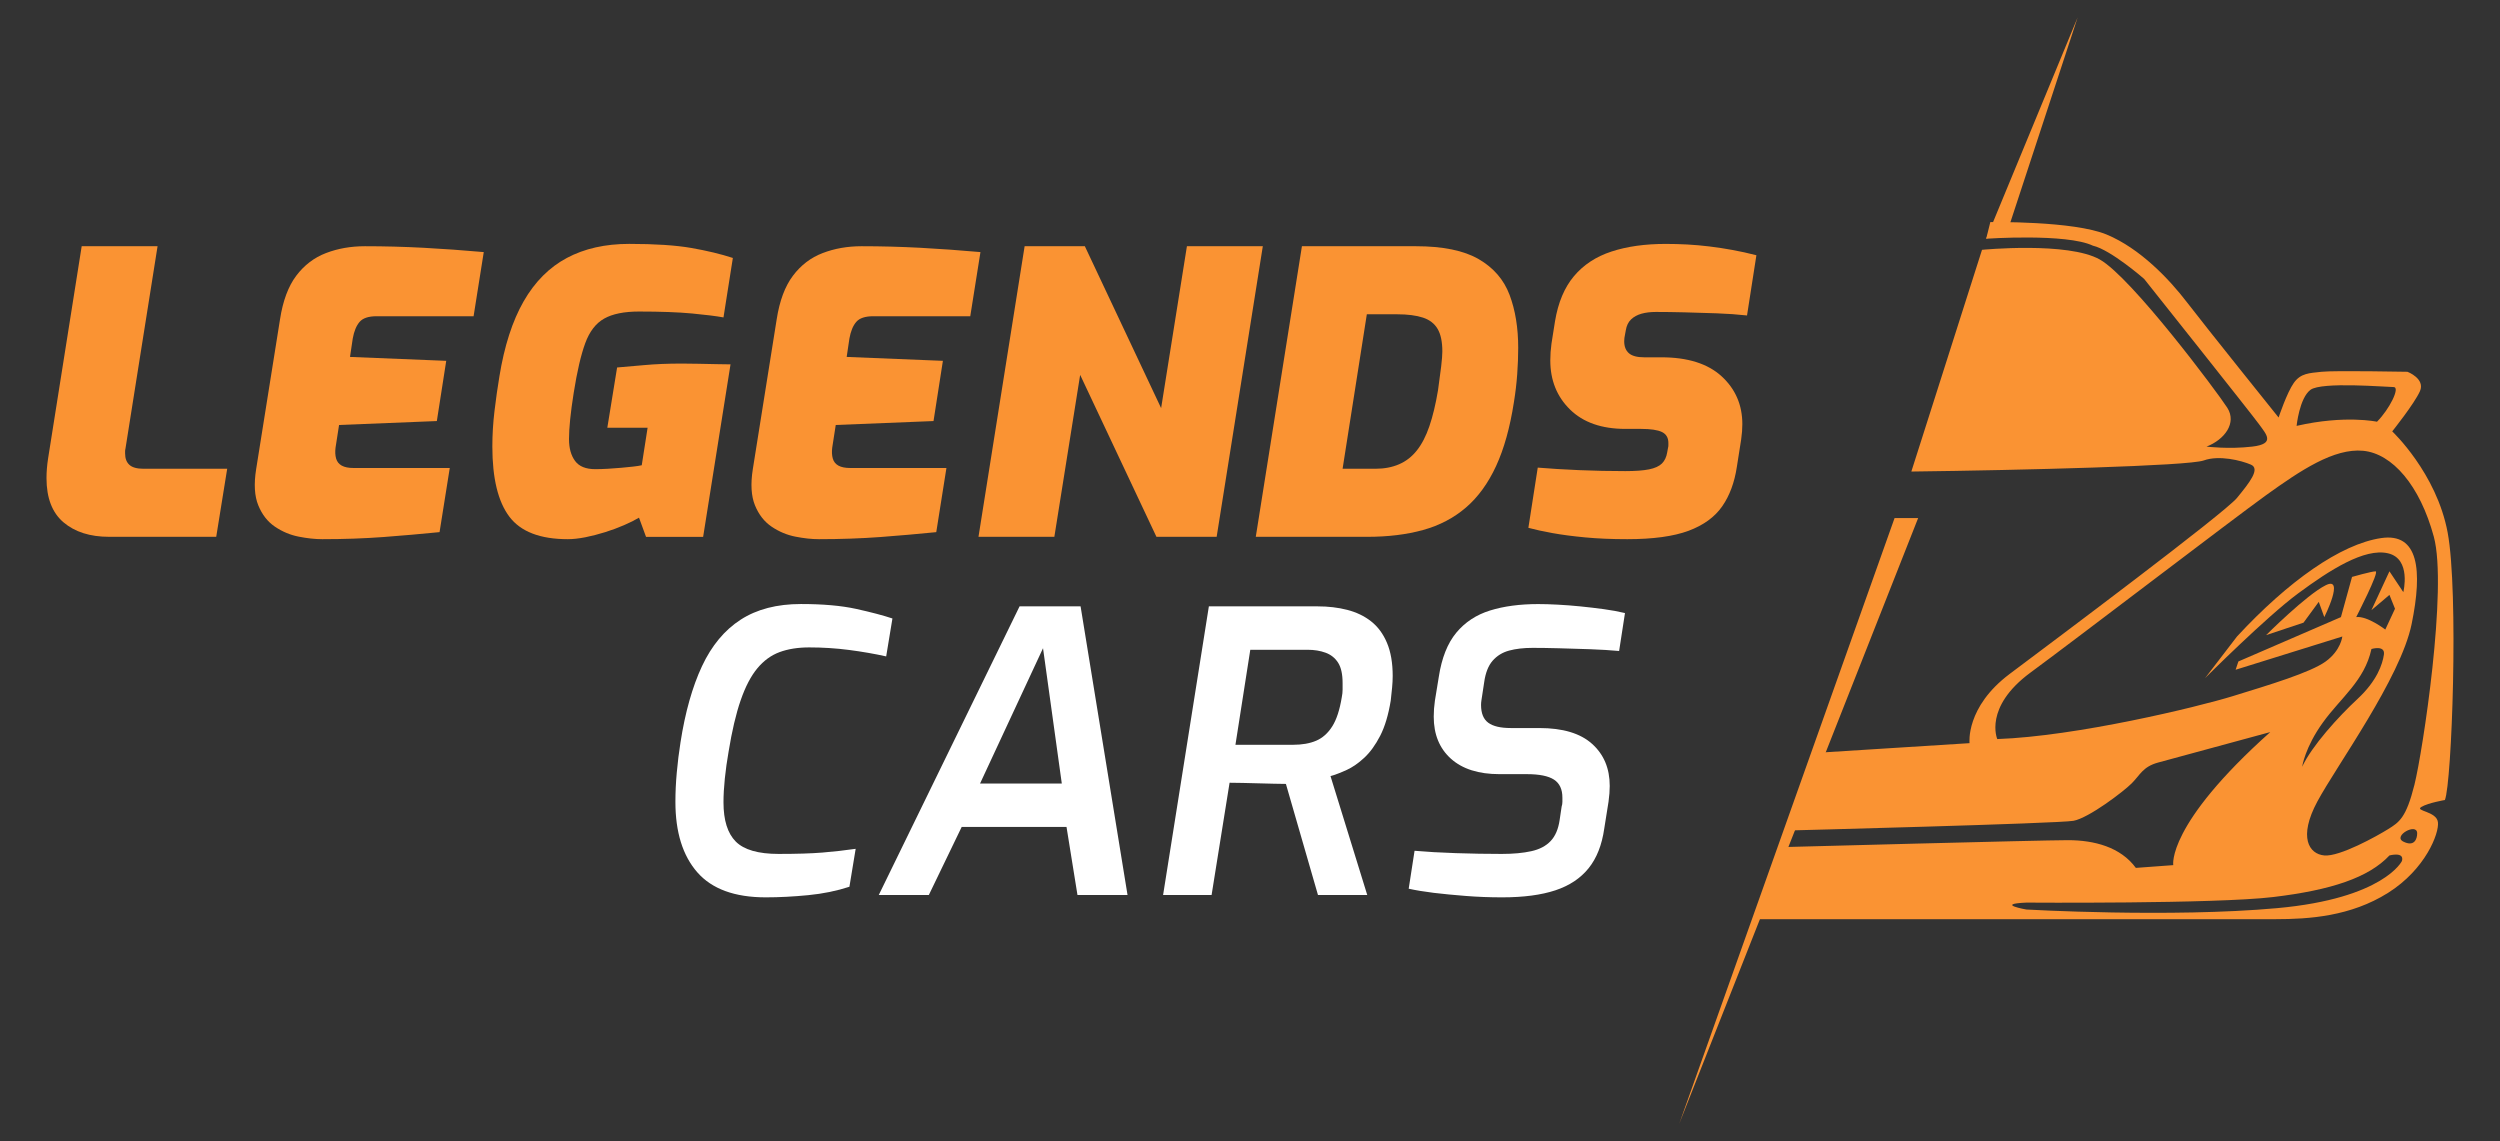
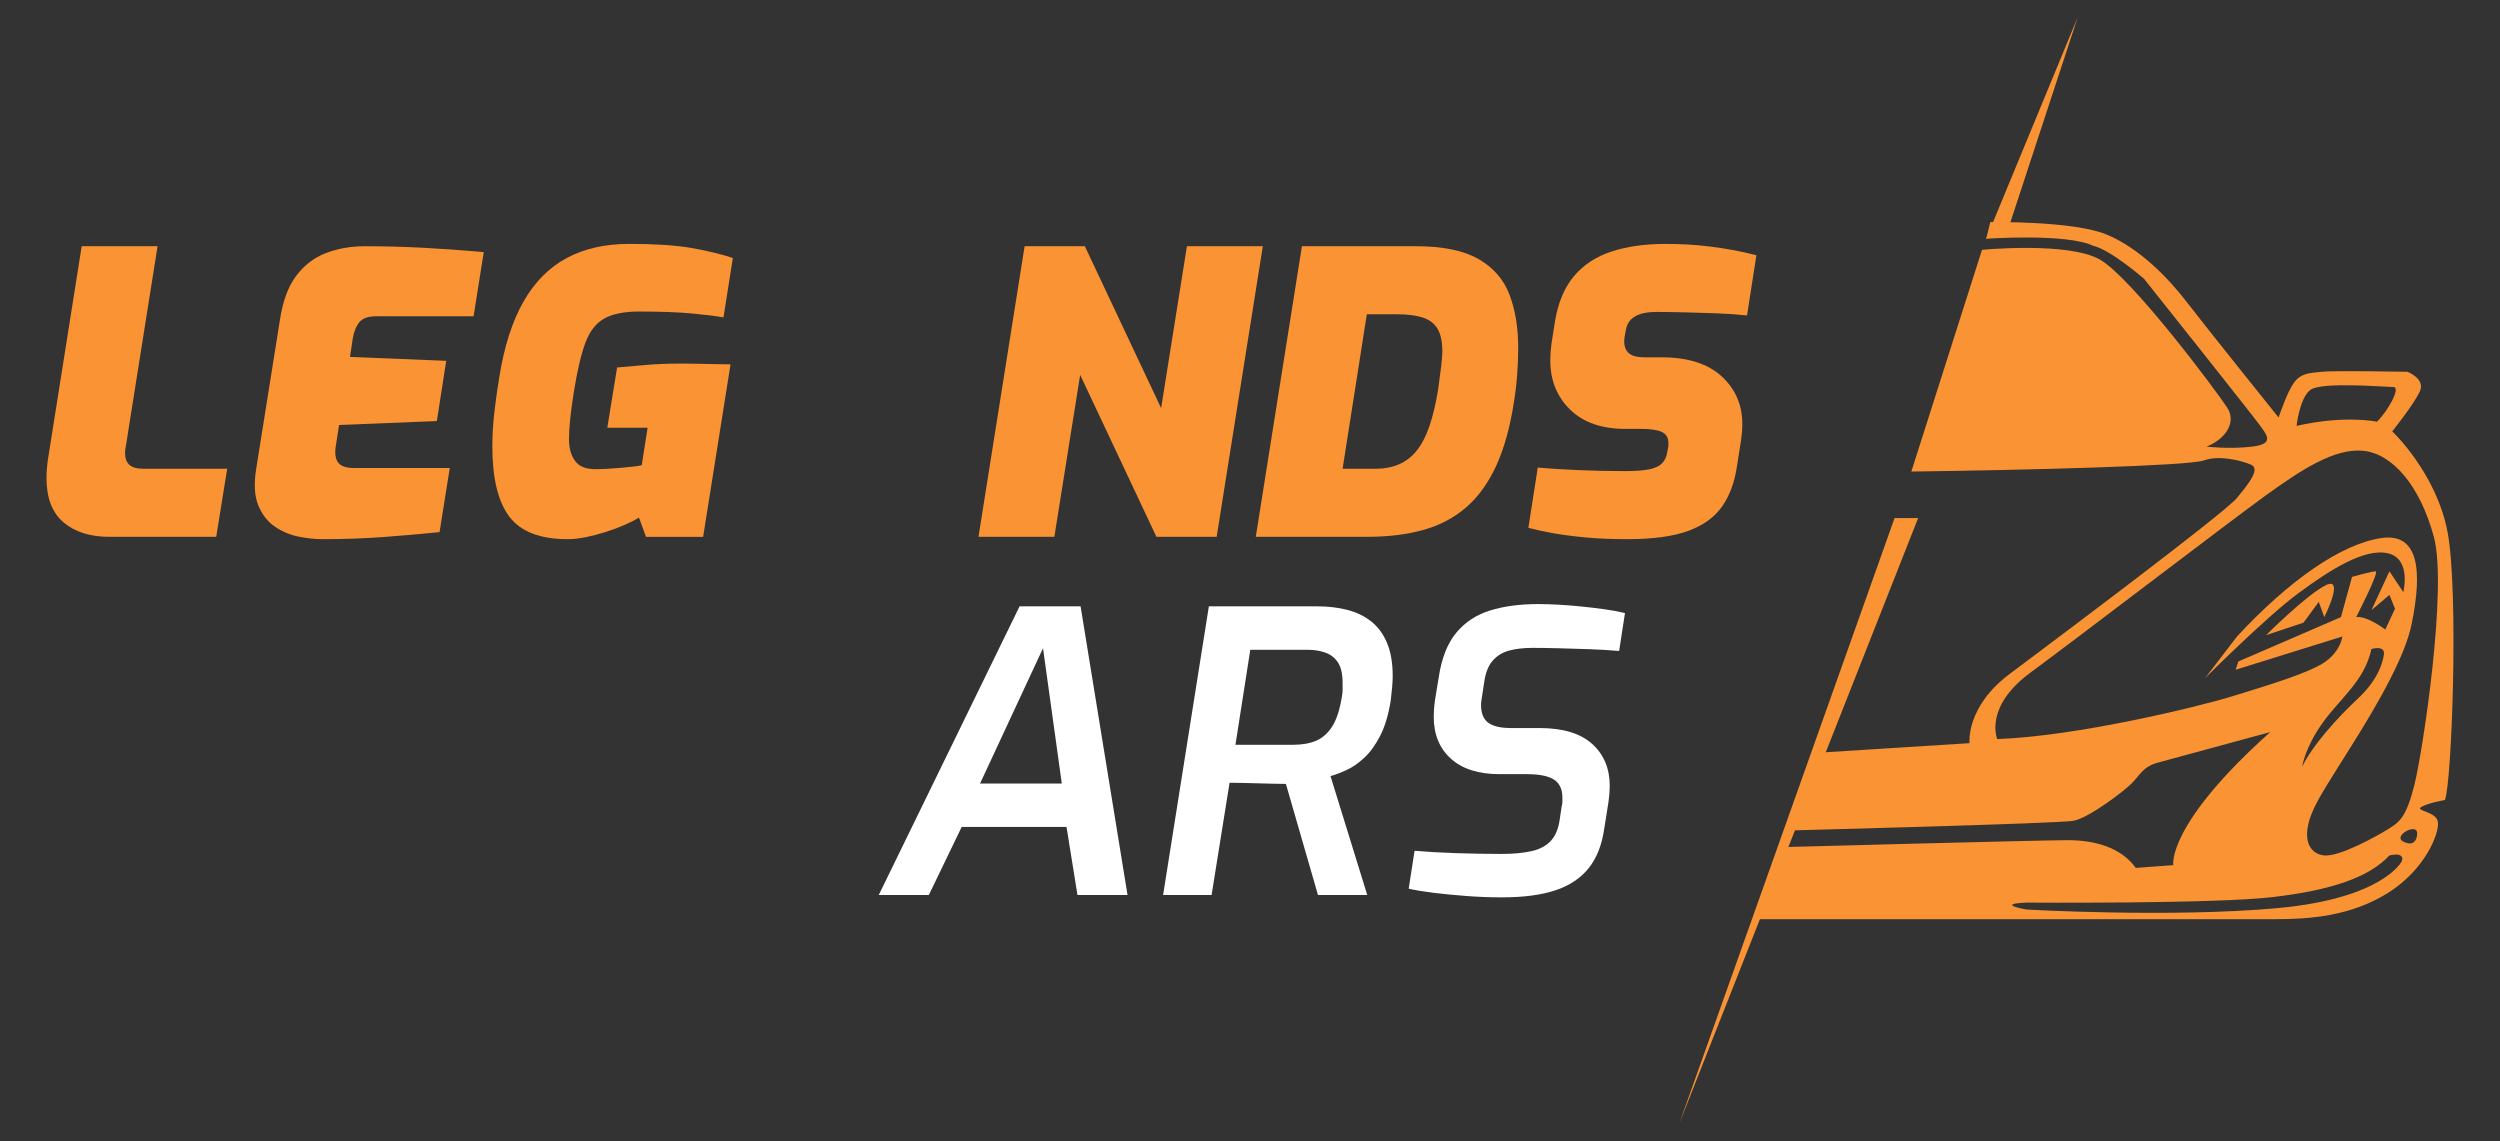
<svg xmlns="http://www.w3.org/2000/svg" version="1.1" id="Calque_1" x="0px" y="0px" width="172.333px" height="78.667px" viewBox="0 0 172.333 78.667" enable-background="new 0 0 172.333 78.667" xml:space="preserve">
  <rect x="0" y="0" width="172.333" height="78.667" fill="#333333" stroke="none" />
  <g>
    <g>
      <g>
        <path fill="#FA9333" d="M156.211,43.781c0,0,2.771-2.771,4.107-3.438c1.338-0.668-0.096,2.197-0.096,2.197l-0.382-1.052     l-1.051,1.434L156.211,43.781z" />
        <path fill="#FA9333" d="M166.91,55.626c0.478-0.286,1.624-0.478,1.624-0.478c0.479-1.146,0.956-14.329,0.191-18.438     c-0.765-4.107-3.821-6.974-3.821-6.974s1.529-1.91,1.911-2.771s-0.86-1.337-0.86-1.337s-5.063-0.096-5.922,0     c-0.86,0.095-1.433,0.095-1.911,0.764s-1.051,2.388-1.051,2.388s-5.064-6.304-6.306-7.929c-1.241-1.624-3.248-3.726-5.541-4.681     c-2.292-0.955-8.024-0.86-8.024-0.86l-0.286,1.146c0,0,5.541-0.382,7.355,0.479c1.241,0.286,3.534,2.292,3.534,2.292     s7.452,9.362,7.93,10.03c0.478,0.67,1.146,1.339-0.478,1.529c-1.624,0.191-3.153,0-3.153,0c1.243-0.478,2.103-1.625,1.434-2.675     c-0.669-1.051-6.592-8.98-8.789-10.222c-2.197-1.242-8.12-0.669-8.12-0.669l-4.872,15.285c7.643-0.095,19.106-0.383,20.157-0.765     s2.58,0,3.248,0.287c0.669,0.287-0.096,1.241-0.955,2.293c-0.859,1.051-12.609,9.841-15.667,12.132     c-3.058,2.293-2.771,4.776-2.771,4.776l-10.604,0.67l-1.91,5.35c0,0,18.629-0.478,19.68-0.668     c1.05-0.193,3.438-2.007,4.012-2.581c0.573-0.573,0.765-1.146,1.815-1.433c1.051-0.286,7.737-2.102,7.737-2.102     c-7.164,6.401-6.687,9.172-6.687,9.172l-2.579,0.19c-1.051-1.434-2.866-1.911-4.682-1.911c-1.814,0-19.679,0.478-19.679,0.478     l-1.911,4.968c0,0,33.627,0,35.92,0s5.158-0.191,7.738-1.814c2.579-1.624,3.534-4.108,3.438-4.872     C167.961,55.913,166.434,55.913,166.91,55.626z M159.268,26.872c0.766-0.573,5.255-0.191,5.732-0.191s-0.287,1.529-1.146,2.39     c0,0-2.198-0.479-5.542,0.286C158.313,29.356,158.504,27.445,159.268,26.872z M165.573,59.353c0,0-1.242,2.579-8.598,3.248     c-7.356,0.668-17.291,0.095-17.291,0.095s-2.197-0.382,0-0.477c0,0,12.991,0.095,17.005-0.382     c4.012-0.479,6.591-1.339,8.023-2.868C164.713,58.969,165.765,58.683,165.573,59.353z M165.669,58.015     c-0.765-0.382,0.954-1.337,0.954-0.573C166.623,57.824,166.434,58.397,165.669,58.015z M166.434,54.099     c-0.574,2.291-1.051,2.579-1.815,3.057c-0.764,0.478-3.344,1.911-4.396,1.813c-1.05-0.094-1.814-1.24-0.477-3.725     c1.337-2.483,5.731-8.501,6.496-12.228c0.764-3.727,0.478-6.306-2.103-5.924c-2.778,0.412-6.399,2.963-9.935,6.783l-2.198,2.867     c0,0,4.204-4.204,6.401-5.829c2.196-1.624,4.586-3.152,6.21-2.771s1.051,2.676,1.051,2.676l-0.956-1.435l-1.241,2.677     l1.241-1.052l0.383,0.955l-0.669,1.434c0,0-1.242-0.955-2.006-0.859c0,0,1.624-3.154,1.338-3.154     c-0.287,0-1.625,0.384-1.625,0.384l-0.765,2.771l-7.069,3.057l-0.19,0.572l7.355-2.292c0,0-0.096,0.956-1.146,1.72     s-3.917,1.624-6.4,2.389c-2.482,0.764-10.795,2.77-16.24,2.961c0,0-0.955-2.197,2.293-4.586s13.852-10.508,16.24-12.228     c2.39-1.719,4.682-3.248,6.688-3.058c2.006,0.191,3.917,2.389,4.872,5.924C168.726,40.533,167.006,51.806,166.434,54.099z      M158.694,52.857c0,0,0.191-1.339,1.434-3.057c1.241-1.721,2.866-2.868,3.344-5.063c0,0,0.955-0.286,0.859,0.382     c-0.095,0.668-0.477,1.813-1.815,3.057C161.179,49.417,159.364,51.422,158.694,52.857z" />
      </g>
      <polygon fill="#FA9333" points="138.424,15.805 143.219,1.201 136.914,16.458   " />
      <polygon fill="#FA9333" points="132.223,35.714 130.598,35.714 115.754,77.465   " />
    </g>
    <g>
      <g>
        <g>
          <path fill="#FA9333" d="M7.52,37.004c-1.313,0-2.359-0.333-3.142-0.998c-0.782-0.664-1.172-1.681-1.172-3.046      c0-0.216,0.009-0.436,0.027-0.661c0.018-0.225,0.045-0.453,0.081-0.687l2.318-14.64h5.23L8.651,30.911      c-0.018,0.072-0.027,0.136-0.027,0.189s0,0.108,0,0.161c0,0.343,0.098,0.603,0.297,0.783c0.197,0.179,0.521,0.269,0.97,0.269      h5.77l-0.756,4.691H7.52z" />
          <path fill="#FA9333" d="M22.212,37.167c-0.503,0-1.047-0.06-1.631-0.176c-0.584-0.116-1.128-0.346-1.631-0.687      c-0.504-0.342-0.886-0.832-1.146-1.47c-0.261-0.638-0.31-1.471-0.147-2.494l1.645-10.325c0.197-1.277,0.57-2.278,1.118-3.006      c0.549-0.729,1.231-1.25,2.05-1.564c0.817-0.314,1.711-0.472,2.682-0.472c1.348,0,2.696,0.036,4.044,0.107      c1.347,0.072,2.731,0.172,4.151,0.297l-0.701,4.422h-6.686c-0.558,0-0.948,0.13-1.172,0.391      c-0.225,0.261-0.382,0.643-0.472,1.146l-0.189,1.268l6.633,0.269l-0.647,4.152l-6.74,0.27l-0.243,1.563      c-0.036,0.288-0.022,0.54,0.041,0.756c0.063,0.215,0.194,0.377,0.392,0.485c0.197,0.108,0.466,0.161,0.809,0.161h6.632      L30.3,36.681c-1.258,0.126-2.544,0.238-3.855,0.337C25.133,37.116,23.722,37.167,22.212,37.167z" />
          <path fill="#FA9333" d="M39.142,37.167c-1.905,0-3.249-0.517-4.03-1.551c-0.781-1.033-1.173-2.646-1.173-4.839      c0-0.809,0.05-1.627,0.149-2.454c0.098-0.826,0.211-1.617,0.337-2.372c0.34-2.103,0.898-3.828,1.67-5.177      c0.773-1.348,1.766-2.345,2.979-2.992c1.214-0.647,2.646-0.97,4.3-0.97c1.779,0,3.208,0.094,4.287,0.282      c1.079,0.189,2.031,0.418,2.857,0.688l-0.646,4.099c-0.485-0.09-1.205-0.181-2.157-0.271c-0.953-0.089-2.175-0.135-3.666-0.135      c-1.025,0-1.825,0.162-2.4,0.486c-0.576,0.322-1.011,0.89-1.307,1.698c-0.297,0.809-0.562,1.95-0.795,3.424      c-0.216,1.365-0.324,2.427-0.324,3.181c0,0.629,0.139,1.133,0.418,1.51c0.278,0.378,0.741,0.566,1.389,0.566      c0.269,0,0.561-0.008,0.876-0.027c0.314-0.017,0.62-0.04,0.916-0.067c0.297-0.027,0.566-0.054,0.81-0.081      c0.242-0.027,0.445-0.058,0.606-0.094l0.404-2.588h-2.777l0.674-4.152c0.467-0.035,1.083-0.09,1.847-0.161      c0.764-0.072,1.64-0.108,2.629-0.108c0.305,0,0.683,0.005,1.132,0.014s0.876,0.019,1.281,0.026      c0.404,0.01,0.714,0.014,0.93,0.014l-1.888,11.89h-3.937l-0.484-1.321c-0.27,0.162-0.611,0.332-1.025,0.513      c-0.413,0.18-0.849,0.341-1.308,0.485c-0.458,0.144-0.912,0.26-1.361,0.351C39.906,37.122,39.501,37.167,39.142,37.167z" />
-           <path fill="#FA9333" d="M56.45,37.167c-0.503,0-1.046-0.06-1.631-0.176c-0.583-0.116-1.128-0.346-1.631-0.687      c-0.503-0.342-0.886-0.832-1.146-1.47s-0.31-1.471-0.148-2.494l1.645-10.325c0.198-1.277,0.571-2.278,1.12-3.006      c0.547-0.729,1.23-1.25,2.049-1.564c0.817-0.314,1.712-0.472,2.682-0.472c1.348,0,2.696,0.036,4.044,0.107      c1.348,0.072,2.731,0.172,4.152,0.297l-0.702,4.422h-6.686c-0.557,0-0.949,0.13-1.173,0.391      c-0.225,0.261-0.382,0.643-0.472,1.146l-0.188,1.268l6.632,0.269l-0.646,4.152l-6.74,0.27l-0.243,1.563      c-0.036,0.288-0.022,0.54,0.041,0.756c0.063,0.215,0.192,0.377,0.391,0.485s0.467,0.161,0.809,0.161h6.632l-0.701,4.422      c-1.258,0.126-2.543,0.238-3.855,0.337C59.371,37.116,57.96,37.167,56.45,37.167z" />
          <path fill="#FA9333" d="M67.45,37.004l3.181-20.031h4.151l5.258,11.161l1.778-11.161h5.232l-3.182,20.031h-4.151l-5.258-11.162      L72.68,37.004H67.45z" />
          <path fill="#FA9333" d="M86.565,37.004l3.181-20.031h7.846c1.868,0,3.314,0.297,4.339,0.89c1.024,0.594,1.734,1.415,2.13,2.467      s0.594,2.27,0.594,3.653c0,0.575-0.023,1.177-0.068,1.806c-0.045,0.63-0.121,1.277-0.229,1.941      c-0.27,1.744-0.679,3.208-1.228,4.396c-0.547,1.185-1.24,2.139-2.074,2.857c-0.836,0.719-1.82,1.235-2.952,1.55      c-1.133,0.315-2.418,0.472-3.856,0.472H86.565z M92.549,32.313h2.265c0.61,0,1.154-0.104,1.631-0.311      c0.477-0.205,0.885-0.524,1.227-0.956c0.341-0.431,0.63-0.989,0.862-1.672c0.233-0.683,0.432-1.509,0.594-2.48      c0.09-0.628,0.161-1.172,0.216-1.632c0.054-0.457,0.081-0.803,0.081-1.037c0-0.664-0.108-1.182-0.324-1.55      c-0.215-0.368-0.553-0.63-1.01-0.781c-0.46-0.152-1.057-0.23-1.794-0.23H94.22L92.549,32.313z" />
          <path fill="#FA9333" d="M112.176,37.167c-1.078,0-2.045-0.041-2.898-0.122s-1.604-0.179-2.251-0.296      c-0.646-0.117-1.204-0.238-1.671-0.364l0.646-4.151c0.845,0.071,1.802,0.13,2.871,0.175s2.125,0.066,3.168,0.066      c0.683,0,1.227-0.039,1.631-0.12s0.701-0.217,0.891-0.405c0.188-0.188,0.31-0.444,0.363-0.768l0.054-0.297      c0.019-0.071,0.027-0.135,0.027-0.188s0-0.107,0-0.162c0-0.359-0.148-0.61-0.444-0.755c-0.298-0.143-0.778-0.215-1.442-0.215      h-1.079c-1.636,0-2.907-0.445-3.814-1.335c-0.908-0.89-1.361-2.018-1.361-3.383c0-0.378,0.026-0.765,0.081-1.16l0.243-1.537      c0.215-1.294,0.649-2.331,1.307-3.113c0.656-0.781,1.519-1.349,2.588-1.698c1.069-0.351,2.313-0.525,3.733-0.525      c0.485,0,0.98,0.013,1.483,0.039c0.503,0.027,1.016,0.073,1.537,0.136c0.521,0.063,1.051,0.144,1.59,0.243      c0.539,0.099,1.088,0.22,1.645,0.363l-0.646,4.151c-0.646-0.071-1.344-0.121-2.09-0.148c-0.745-0.026-1.482-0.049-2.211-0.067      c-0.728-0.018-1.388-0.027-1.98-0.027c-0.379,0-0.711,0.041-0.998,0.122c-0.287,0.082-0.525,0.212-0.714,0.392      c-0.189,0.18-0.312,0.431-0.364,0.755l-0.054,0.295c-0.02,0.073-0.033,0.149-0.041,0.23c-0.009,0.081-0.014,0.157-0.014,0.229      c0,0.36,0.108,0.634,0.323,0.822c0.217,0.188,0.566,0.282,1.053,0.282h1.186c1.814,0,3.199,0.437,4.151,1.308      c0.953,0.873,1.43,1.974,1.43,3.303c0,0.324-0.027,0.675-0.081,1.052l-0.297,1.888c-0.162,1.077-0.498,1.985-1.011,2.722      c-0.513,0.738-1.285,1.299-2.319,1.686C115.361,36.973,113.955,37.167,112.176,37.167z" />
        </g>
      </g>
      <g>
-         <path fill="#FFFFFF" d="M52.785,61.857c-2.139,0-3.712-0.576-4.718-1.726c-1.007-1.151-1.509-2.769-1.509-4.854     c0-0.646,0.03-1.32,0.094-2.021c0.063-0.702,0.148-1.393,0.256-2.077c0.323-2.084,0.818-3.836,1.482-5.257     c0.666-1.42,1.554-2.489,2.669-3.208c1.114-0.719,2.498-1.077,4.151-1.077c1.509,0,2.777,0.111,3.801,0.335     c1.025,0.227,1.861,0.446,2.507,0.661l-0.431,2.615c-0.809-0.181-1.663-0.328-2.561-0.445c-0.899-0.117-1.816-0.175-2.75-0.175     c-0.773,0-1.452,0.108-2.035,0.323c-0.584,0.216-1.097,0.589-1.537,1.12c-0.44,0.529-0.822,1.263-1.146,2.197     c-0.324,0.933-0.603,2.12-0.836,3.558c-0.108,0.612-0.194,1.223-0.257,1.833s-0.093,1.16-0.093,1.645     c0,1.241,0.283,2.144,0.849,2.711c0.565,0.565,1.55,0.849,2.952,0.849c1.24,0,2.247-0.031,3.02-0.094     c0.772-0.063,1.536-0.149,2.291-0.258l-0.431,2.615c-0.881,0.288-1.829,0.482-2.844,0.58     C54.694,61.806,53.719,61.857,52.785,61.857z" />
-         <path fill="#FFFFFF" d="M60.576,61.695l9.706-19.897h4.206l3.236,19.897h-3.451l-0.755-4.692h-7.226l-2.265,4.692H60.576z      M67.558,54.011h5.635l-1.294-9.328L67.558,54.011z" />
+         <path fill="#FFFFFF" d="M60.576,61.695l9.706-19.897h4.206l3.236,19.897h-3.451l-0.755-4.692h-7.226l-2.265,4.692H60.576M67.558,54.011h5.635l-1.294-9.328L67.558,54.011z" />
        <path fill="#FFFFFF" d="M80.176,61.695l3.155-19.897h7.494c0.737,0,1.42,0.081,2.049,0.243s1.178,0.427,1.645,0.794     c0.468,0.37,0.832,0.863,1.092,1.484c0.261,0.62,0.392,1.38,0.392,2.276c0,0.253-0.014,0.52-0.04,0.797     c-0.027,0.279-0.06,0.58-0.095,0.904c-0.162,0.988-0.404,1.797-0.728,2.426c-0.324,0.629-0.688,1.131-1.093,1.51     c-0.404,0.376-0.813,0.66-1.227,0.848c-0.413,0.189-0.781,0.33-1.104,0.418l2.533,8.197h-3.396l-2.211-7.657     c-0.234,0-0.517-0.003-0.849-0.014c-0.334-0.009-0.684-0.017-1.053-0.027c-0.368-0.009-0.723-0.018-1.064-0.027     c-0.341-0.009-0.647-0.013-0.917-0.013l-1.24,7.738H80.176z M85.163,51.341h3.962c0.63,0,1.165-0.093,1.605-0.282     s0.809-0.517,1.104-0.985c0.298-0.467,0.517-1.141,0.661-2.021c0.036-0.181,0.054-0.352,0.054-0.512c0-0.162,0-0.315,0-0.46     c0-0.61-0.104-1.078-0.31-1.4c-0.207-0.324-0.495-0.554-0.862-0.688c-0.369-0.135-0.778-0.202-1.228-0.202h-3.963L85.163,51.341z     " />
        <path fill="#FFFFFF" d="M103.549,61.857c-0.862,0-1.698-0.032-2.507-0.096c-0.809-0.063-1.546-0.135-2.21-0.214     c-0.665-0.083-1.24-0.177-1.726-0.285l0.404-2.615c0.809,0.072,1.752,0.126,2.831,0.162c1.078,0.036,2.139,0.055,3.181,0.055     c0.791,0,1.47-0.063,2.036-0.189c0.566-0.124,1.011-0.358,1.334-0.701c0.323-0.34,0.53-0.826,0.62-1.455l0.136-0.917     c0.035-0.107,0.053-0.216,0.053-0.324c0-0.107,0-0.205,0-0.295c0-0.576-0.192-0.989-0.579-1.241s-1.011-0.378-1.874-0.378h-1.887     c-1.438,0-2.552-0.354-3.344-1.064c-0.79-0.71-1.185-1.675-1.185-2.898c0-0.358,0.026-0.728,0.081-1.104l0.269-1.646     c0.198-1.293,0.599-2.304,1.201-3.033c0.602-0.728,1.379-1.239,2.331-1.536c0.953-0.296,2.059-0.443,3.316-0.443     c0.396,0,0.845,0.013,1.348,0.04c0.504,0.026,1.025,0.066,1.563,0.12c0.54,0.054,1.074,0.117,1.605,0.189     c0.529,0.072,1.019,0.162,1.469,0.27l-0.404,2.615c-0.594-0.054-1.259-0.095-1.995-0.122c-0.737-0.027-1.456-0.049-2.157-0.066     c-0.701-0.019-1.304-0.027-1.807-0.027c-0.629,0-1.172,0.063-1.631,0.189c-0.458,0.126-0.835,0.358-1.132,0.7     c-0.296,0.341-0.49,0.836-0.58,1.482l-0.135,0.89c-0.018,0.126-0.036,0.243-0.054,0.352s-0.026,0.214-0.026,0.322     c0,0.576,0.166,0.983,0.499,1.227c0.332,0.243,0.848,0.364,1.55,0.364h1.968c1.617,0,2.83,0.363,3.639,1.093     c0.81,0.728,1.214,1.693,1.214,2.898c0,0.322-0.026,0.683-0.081,1.077l-0.296,1.86c-0.162,1.133-0.521,2.044-1.079,2.736     c-0.558,0.693-1.321,1.201-2.292,1.523C106.245,61.695,105.022,61.857,103.549,61.857z" />
      </g>
    </g>
  </g>
</svg>